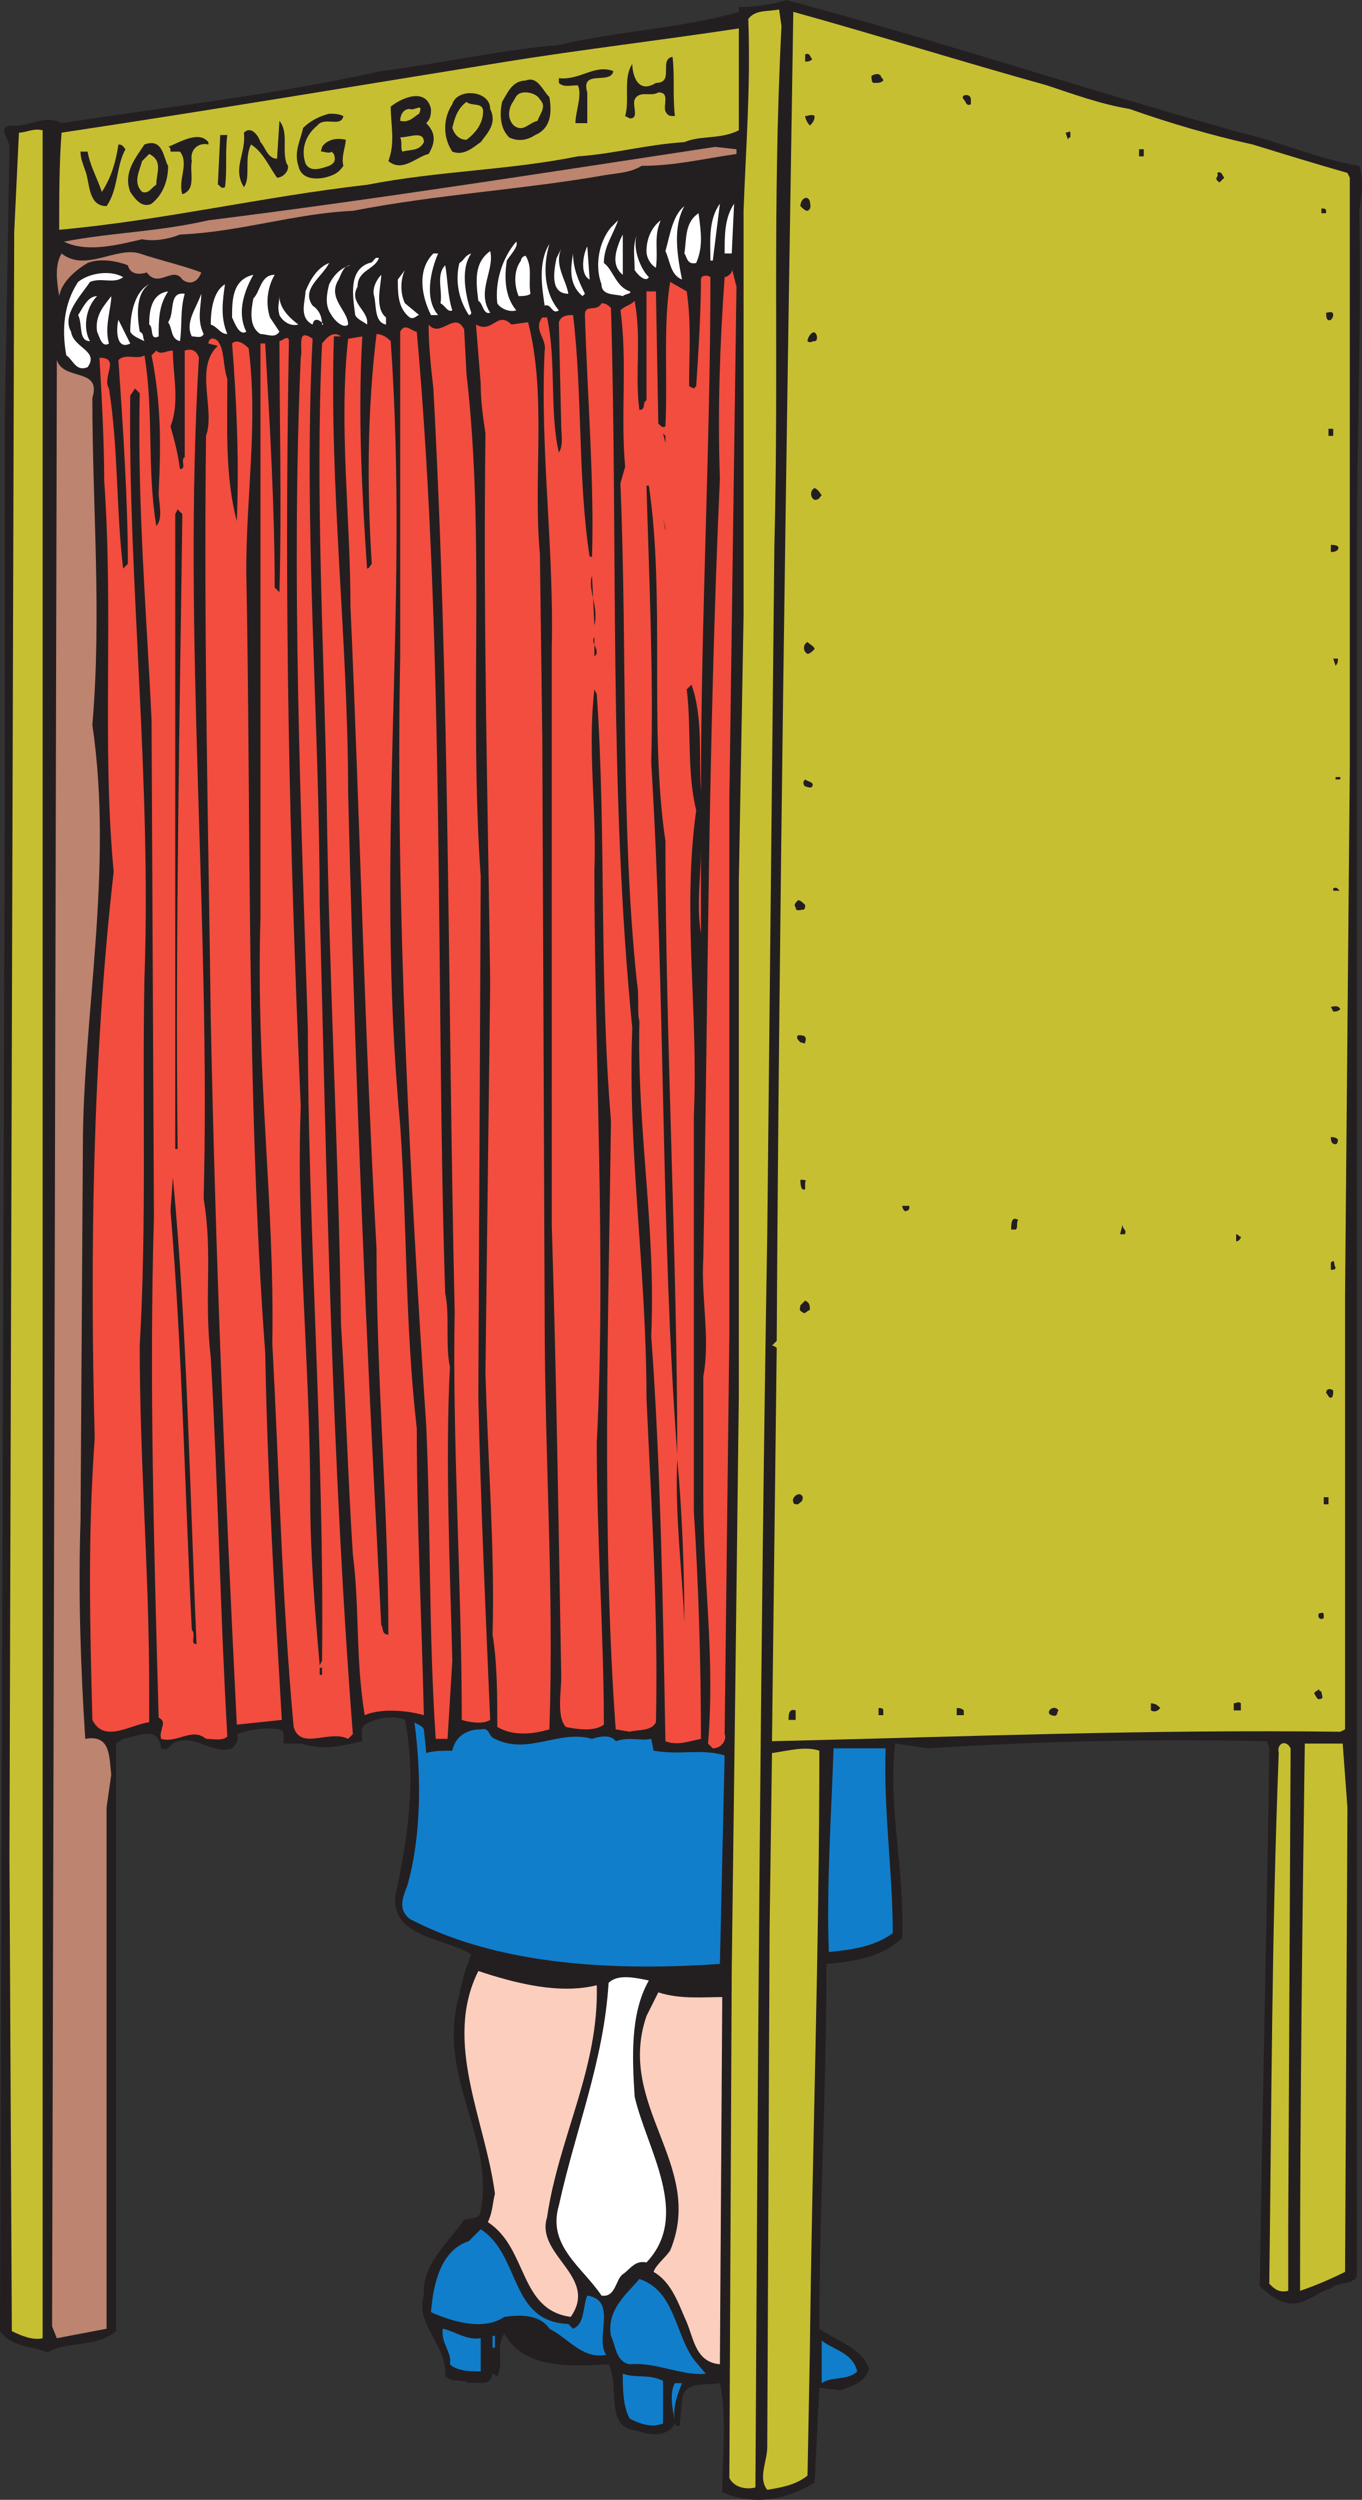
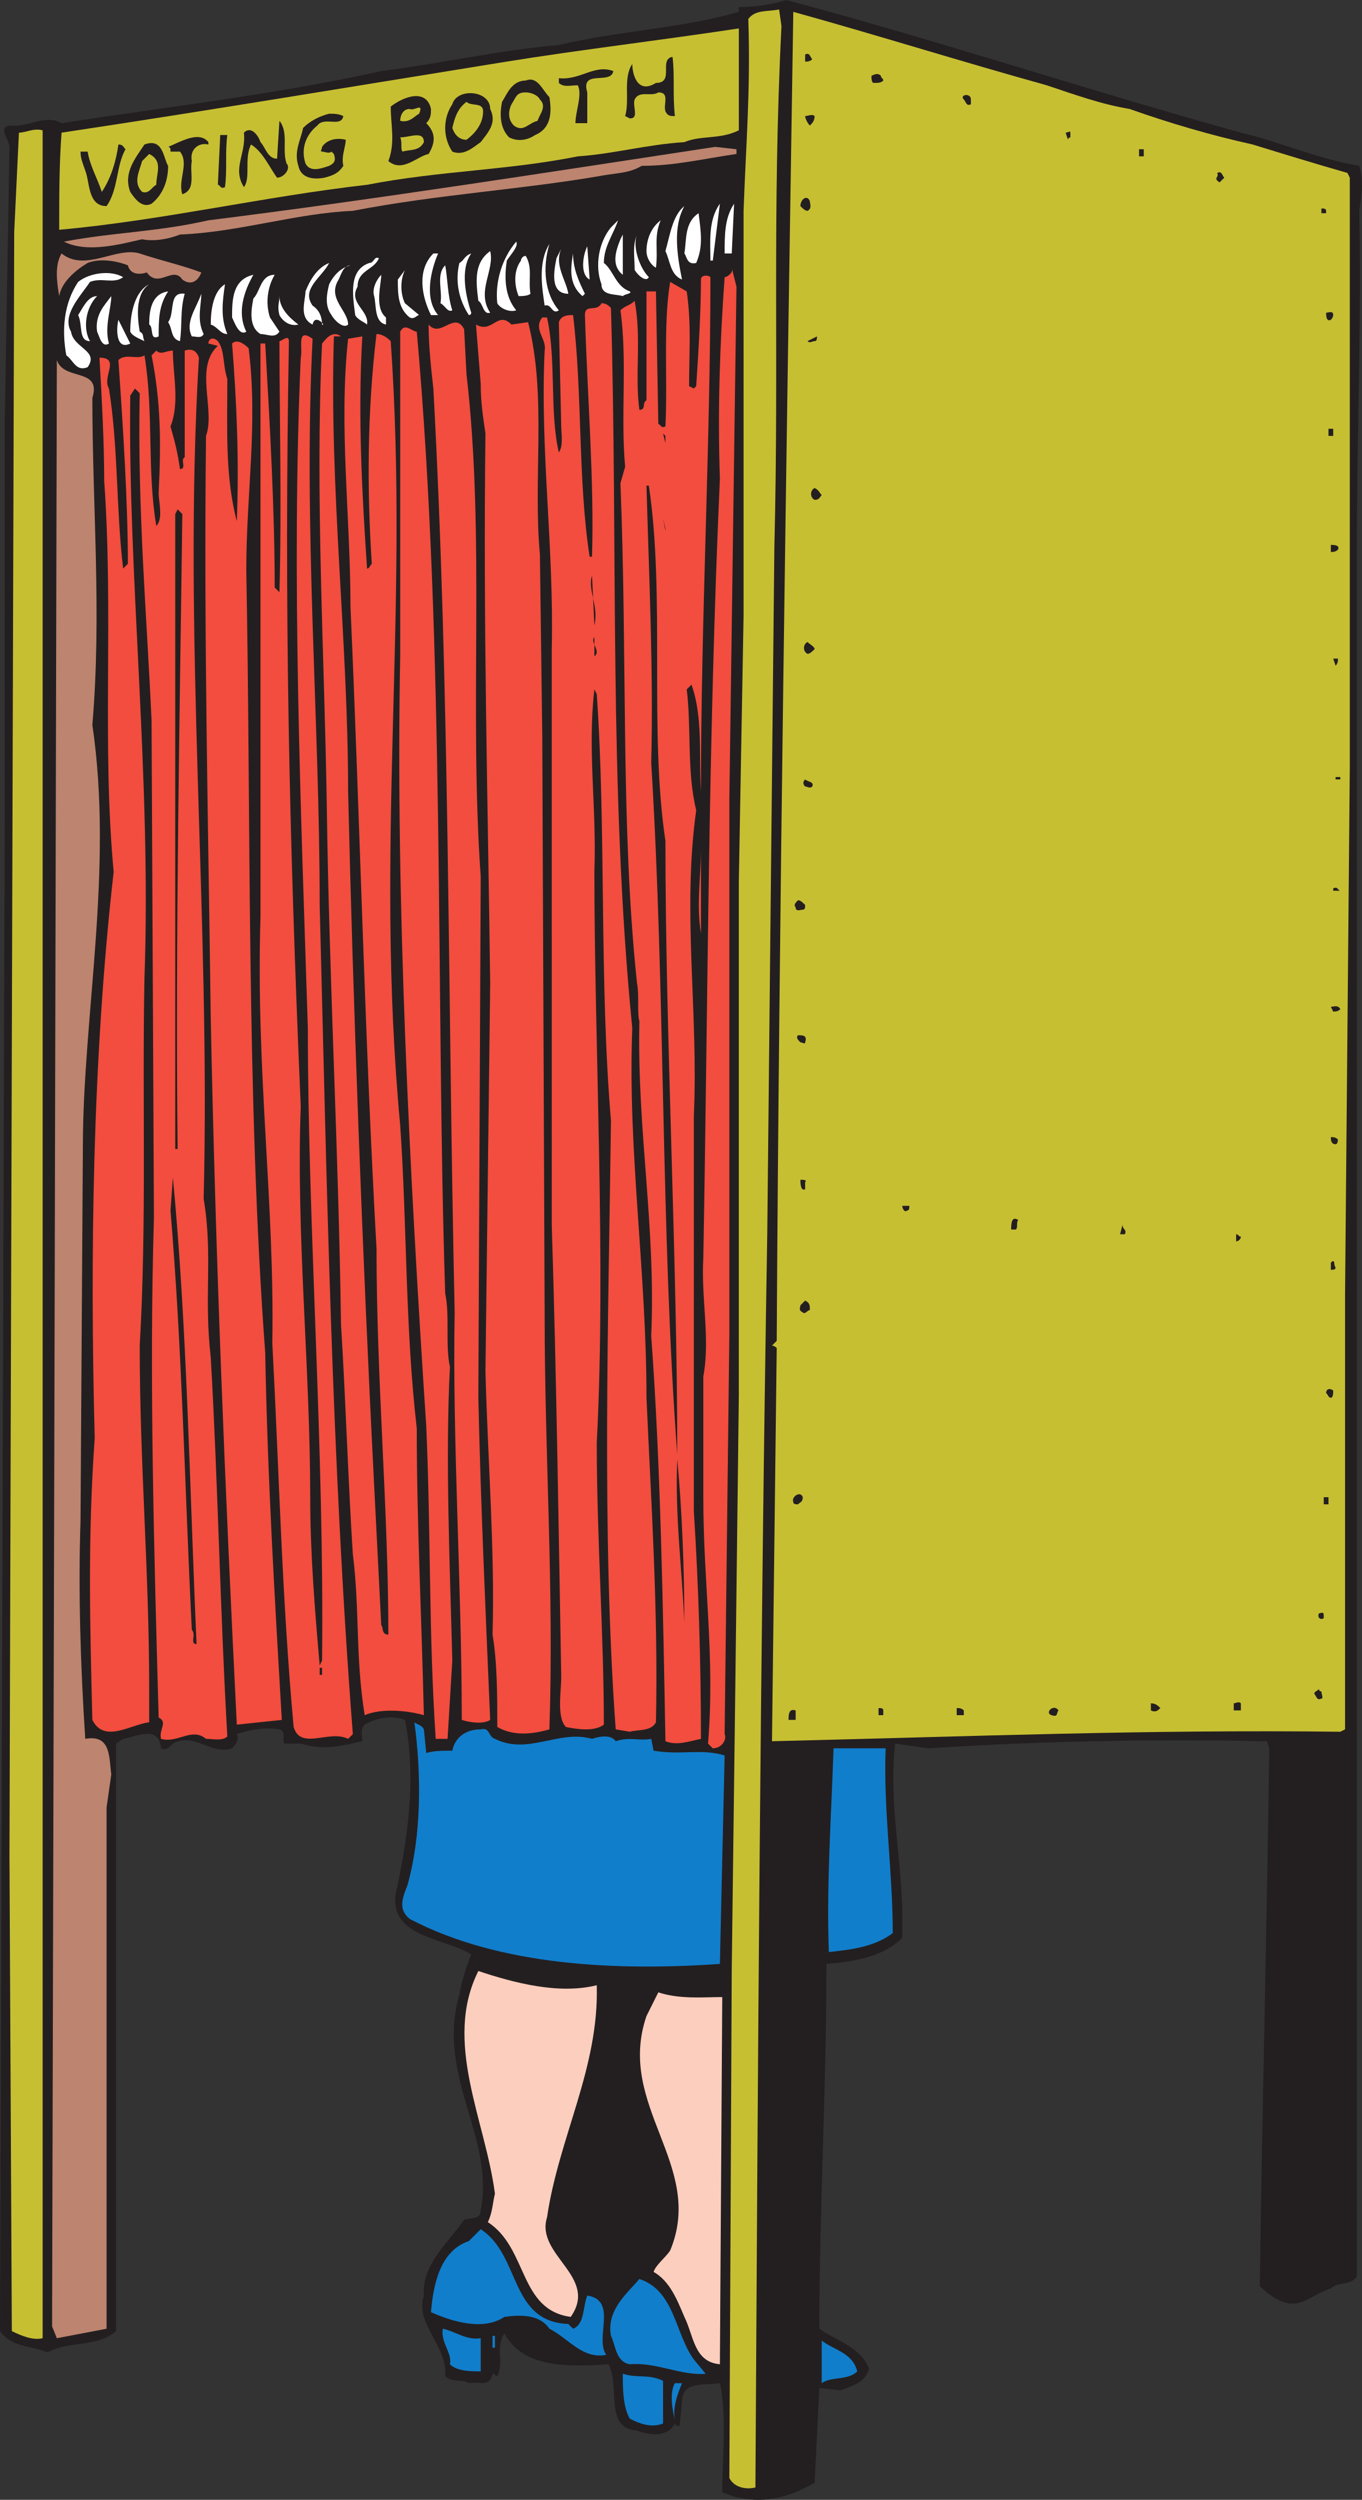
<svg xmlns="http://www.w3.org/2000/svg" width="431.366" height="791.413">
  <rect width="100%" height="100%" fill="#333333" stroke="none" />
  <path fill="#231f20" fill-rule="evenodd" d="M393 42c12.75 3 24 8.25 37.5 10.5 1.5 5.25.75 9 0 14.25.75 34.5-.75 69.75-.75 106.5v547.5c-2.25 3-6 1.5-8.25 3.75-5.25 1.5-9 6-14.25 4.5-3-.75-6-3-8.25-5.25.75-56.25 2.25-114 3-170.25l-.75-2.25c-38.25-.75-72 0-107.25 2.25l-10.5-1.5c-2.25 21 3 39 2.25 61.5-6 6-15 7.5-24 8.25 0 39.75-2.25 77.25-2.25 115.5 5.25 3.75 13.5 6 15.75 12.75-1.5 4.5-5.25 5.25-9 6.75l-6.75-.75-1.5 30c-9 5.25-18.75 7.5-29.25 3 0-10.5 1.5-24.75-.75-34.5-5.25.75-12-.75-12 6l-.75 7.5h-1.5c.75 0 0-.75 0-.75-2.25 4.5-8.25 3.75-12 2.25-10.5-.75-5.25-13.5-9-21-12 .75-27 1.5-33-9.75-3 4.5 0 9-2.25 13.5-.75 0-.75-.75-1.5-.75-.75 4.5-4.5 2.25-7.5 3-2.25-1.5-5.25 0-7.5-2.25.75-9.75-9.75-16.5-6.75-25.5-.75-9.75 7.5-16.5 12.75-24 2.25-.75 5.25 0 5.25-3 4.5-23.25-14.25-42.75-6.75-68.25.75-4.5 2.25-9 3.75-12.75-8.25-5.25-25.5-5.25-24-18.75 3.75-17.25 6.75-36.75 3-55.5-3.75-1.5-9-.75-12.75 1.5-1.5 1.5-.75 3.75-.75 5.25-6.75 1.5-12 3-19.5.75H90c-.75-1.5.75-3.75-1.5-4.5-4.5-.75-9 0-13.5 1.5.75 1.5 0 3-1.5 4.5-6.75 2.25-12-5.25-18.75-1.5-1.5 1.5-2.25 2.25-3.75 1.5-.75-7.5-7.5-3.75-12-3l-2.25 1.5v186c-6 5.25-15 3-21.75 6.75-5.25-2.25-11.25-1.5-15-6.75l1.5-480.75V133.5l1.5-87c0-2.25-3.75-6 0-6.75C9 40.5 14.25 36 19.5 39c33.75-5.25 67.5-9 101.25-16.5 18-2.25 38.25-6.75 56.25-8.25 18.75-4.5 39-5.25 57-10.5v-1.5c4.5 0 10.5-.75 15-2.25 48 12.75 95.25 28.5 144 42" />
  <path fill="#c7bf32" fill-rule="evenodd" d="M247.5 8.25c-3 60-.75 105-2.25 165L243 390.75c-2.25 134.25-3 267-3.75 396.75-3 .75-6.75 0-8.25-3l.75-160.5c.75-57 1.5-120 2.25-182.25V279l1.5-84V66.75c.75-21 2.25-38.25 1.5-60.75 2.25-3 6-2.25 9.75-3l.75 5.25m84 18.75c9 3 17.25 6 26.25 7.5 12.75 4.5 25.5 8.25 39 11.25 9.75 3 19.5 6 30 9l.75 1.5V243L426 409.5v138l-1.5.75c-61.5-.75-117 1.5-180 3l1.5-124.5s-.75-.75-1.5-.75l1.5-1.5c.75-133.5 3-278.25 5.25-420.75 27 7.5 53.25 15.75 80.25 23.25M234 41.25c-6 3-12 1.5-17.25 3.75-12 .75-22.5 3.75-33.75 4.5-22.5 4.5-43.5 4.5-66.75 9-33 3.75-64.5 11.25-97.5 14.25 0-10.5 0-21 .75-30.75 45-6.75 94.5-15 141-22.5 23.25-3.75 48.75-6.75 73.5-10.5v32.25" />
  <path fill="#231f20" fill-rule="evenodd" d="M257.25 18.75c-.75.75-1.5.75-2.25.75v-2.25c1.5-.75 1.5.75 2.25 1.5M213 18c.75 6 0 12 .75 18.75-1.5 0-2.25 0-3-1.5-.75-2.25 1.5-6-2.25-6-2.25 1.5-6-.75-7.5 2.25-.75 2.25 1.5 6-1.5 6l-1.5-.75c1.5-5.25-.75-12 2.25-16.5 0 3 1.5 9.75 7.5 6 6 0 .75-7.5 5.25-8.25m-18.75 4.5c-.75 4.5-10.5-.75-8.25 6.75V39h-3.75c0-3.75 2.25-9 .75-12-2.25 0-4.5.75-6-.75v-1.5c6.75.75 11.25-4.5 17.25-2.25m85.5 3c-.75.75-1.5.75-3 .75-.75 0-.75-1.5-.75-2.25 1.5-.75 2.25-.75 3 0 0 .75.75.75.75 1.5M174 30.75c.75 4.5.75 9.75-4.5 12-2.25 1.5-5.25 2.25-8.25.75-3-3-3-7.5-2.25-11.25 1.5-2.25 3-6.75 7.5-6.75 3.75-1.5 5.25 3 7.5 5.25" />
  <path fill="#c7bf32" fill-rule="evenodd" d="M171 31.5c2.25 2.25 0 4.5-.75 6.75-3 .75-4.5 3.75-7.5 1.5-2.25-2.25-1.5-5.25-.75-6.75 1.5-2.25 1.5-3.75 4.5-3.75 1.5 0 3.75.75 4.5 2.25" />
  <path fill="#231f20" fill-rule="evenodd" d="M155.25 34.5c2.25 4.5-.75 7.5-3 10.5-2.25 1.5-5.25 4.5-9 3-3-4.5-3-10.5 0-15 1.5-5.25 12-4.5 12 1.5m152.25-3V33c-1.5.75-1.5-.75-2.25-1.5-1.5-1.5 2.25-2.25 2.25 0m-171 3c0 1.5 0 3-1.5 4.5 3 3 3 6 .75 9.75-3.75.75-8.25 6-12.75 2.25 2.25-6 .75-11.25.75-17.25 3.75-3 11.25-6 12.75.75" />
  <path fill="#c7bf32" fill-rule="evenodd" d="M153 35.25c0 3.75-2.25 6.75-5.25 9-2.25 0-3.75-1.5-4.5-3.75.75-3 1.5-6 4.5-8.25 1.5 1.5 5.25 0 5.25 3m-20.25.75c-1.5.75-3 3-6 2.25 0-1.5.75-3.75 3-3.75 1.5.75 4.5-2.25 3 1.5" />
  <path fill="#231f20" fill-rule="evenodd" d="M108.75 36.75c-.75 3.75-6 0-8.25 3-3.75 3-5.25 7.5-3.75 12 1.5 3 5.25 1.5 7.5.75 1.5-.75 2.25-1.5 1.5-3.75L105 48c-.75.75-2.25 0-3 0s0-.75 0-1.5c1.5-2.25 4.5-3 7.5-2.25 0 2.25-1.5 5.25-.75 8.25-1.5 2.25-3 3-6 3.75-3.75.75-7.5 0-8.25-3.75-1.5-4.5.75-8.25 1.5-12 2.25-2.25 5.25-3.75 8.25-4.5 1.5 0 3 0 4.5.75m149.25 0c0 1.5-.75 2.25-1.5 3-.75-.75-1.5-2.25-1.5-3 .75 0 2.25-.75 3 0m-167.25 15c1.5 1.5-.75 4.5-3 4.5-2.25-3-4.5-8.25-8.25-10.5-2.25 4.5 0 10.5-2.25 13.5-3.75-6 .75-10.5 0-17.25 2.25-2.25 4.5.75 5.25 3 1.5 1.5 2.25 5.25 5.25 5.25l.75-12c3 3.75.75 9 2.25 13.5" />
  <path fill="#c7bf32" fill-rule="evenodd" d="M13.5 740.25c-3 .75-6.75-.75-9.75-2.25L3 588 4.5 73.5 6 42c2.25 0 4.5-1.5 7.5-.75v699" />
  <path fill="#231f20" fill-rule="evenodd" d="M339 42v1.5s-.75 0-.75.75L337.5 42c.75 0 1.5-.75 1.5 0" />
  <path fill="#c7bf32" fill-rule="evenodd" d="M134.25 45c-1.5 3-4.5 2.25-6.75 3-.75-.75 0-3-.75-4.5 3 0 7.5-2.25 7.5 1.5" />
  <path fill="#231f20" fill-rule="evenodd" d="M72 42.75c-.75 5.25 0 11.25-.75 16.5-1.5.75-1.5-.75-2.25-.75l.75-15.75H72M66 45v.75c-3-.75-6 1.5-5.25 5.25-.75 3.75 1.5 9-3 10.5C56.25 57 60 51.75 57 48h-3c0-.75 0-1.5-.75-1.5C57 45 63 41.25 66 45m-26.25 2.25c-3 5.25-2.25 12.75-6 18-6 0-5.25-7.5-6.75-11.25-.75-2.25-1.5-3.75-1.5-6h2.25c.75 4.5 3 8.25 4.5 12.75 3-4.5 4.5-9.75 5.25-15 1.5 0 1.5.75 2.25 1.5m13.5 5.25c0 4.5-1.5 9-5.25 12-3 1.5-5.25-1.5-6.75-3.75-2.25-6 1.5-10.5 4.5-15 6-2.25 6 4.5 7.5 6.75" />
  <path fill="#bd846f" fill-rule="evenodd" d="M233.25 48.75c-10.5 1.5-19.5 3.75-30 3.75-3.75 2.25-7.5 2.25-12 3-25.5 4.5-52.5 6-79.5 11.25-18 .75-36 6.75-54.75 7.5-3.75 1.5-8.25 2.25-12 1.5-6.75 1.5-17.25 4.5-24.75.75 15.75-3 29.25-3 45.75-6.75C120 63 177 54 226.5 46.5l6.75.75v1.5" />
  <path fill="#231f20" fill-rule="evenodd" d="M362.25 49.5h-1.5v-2.25h1.5v2.25" />
  <path fill="#c7bf32" fill-rule="evenodd" d="M49.5 58.5c-1.5.75-2.25 3-4.5 2.25-3-3-.75-6.75 0-9.75l2.25-2.25c4.5 2.25 2.25 6 2.25 9.75" />
  <path fill="#231f20" fill-rule="evenodd" d="m387.75 56.25-1.5 1.5c-2.25-1.5 0-1.5-.75-3 1.5-.75 1.5.75 2.25 1.5m-131.25 7.5c0 .75.75 2.25-.75 3-.75 0-1.5-.75-2.25-1.5 0-2.25 2.25-3.75 3-1.5" />
  <path fill="#fff" fill-rule="evenodd" d="M225.75 82.5H225c0-6-.75-12.75 3-18l-2.25 18m3.75-2.25c0-6 0-11.25 3-15.75l-.75 15.75h-2.25M216 88.5c-3.75-1.5-3.75-6-5.25-9 1.5-5.25 2.25-11.25 6-14.25C213 72 214.5 81 216 88.5" />
  <path fill="#231f20" fill-rule="evenodd" d="M420 66.75v.75h-1.5V66c.75 0 1.5 0 1.5.75" />
  <path fill="#fff" fill-rule="evenodd" d="M221.25 67.5c.75 6 1.5 10.5-.75 15.75-3 .75-3-2.25-3.75-3 .75-4.5 0-9.75 4.5-12.75m-13.5 17.25c-1.5-.75-3-3-3-5.25 0-3.75 1.5-7.5 4.5-9.75-2.25 5.25-.75 9-1.5 15m-16.5-1.5c3 2.25 3.75 7.5 8.25 9 .75.75-1.5.75-2.25 1.5-2.25-.75-6.75 0-6.75-3.75-2.25-6-.75-13.5 3-18l2.25-2.25c-1.5 4.5-4.5 8.25-4.5 13.5m14.25 4.5c-.75 1.5-3 0-4.5-2.25 0-4.5-.75-7.5.75-11.25-1.5 3.75.75 10.5 3.75 13.5" />
  <path fill="#fff" fill-rule="evenodd" d="M197.25 87c-3.75-3-2.25-7.5-.75-11.25l.75-1.5V87m-36.75-4.5c-.75 5.25-.75 11.25 3 15.75-2.25.75-5.25-.75-6-2.25-.75-6.75 1.5-14.25 6-19.5.75 1.5-1.5 3.75-3 6M177 98.25c-2.25 1.5-2.25-2.25-4.5-1.5-.75-5.25-2.25-13.5 1.5-19.5-2.25 7.5-1.5 15.75 3 21m9.75-9.75c-3-1.5-2.25-7.5-.75-10.5l.75 10.5" />
  <path fill="#fff" fill-rule="evenodd" d="M180 93c-6 0-4.5-7.5-3.75-11.25l1.5-3C175.5 84 179.25 88.5 180 93" />
  <path fill="#bd846f" fill-rule="evenodd" d="M63.75 86.25c-.75 2.25-3 4.5-6 2.25-3-4.5-7.5 3-11.25-2.25-2.25.75-5.25.75-6-2.25-3.75-1.5-9-2.25-12.75-.75-3.75 2.25-8.25 6-9 10.5-.75-4.5-1.5-9.75.75-13.5 7.5 6 17.25-2.25 24.75 0 6.75 2.25 13.5 3.75 19.5 6" />
  <path fill="#fff" fill-rule="evenodd" d="M155.25 99c-2.25.75-2.25-3-3.75-3.75-.75-6-1.5-12 3.75-15.75 1.5 6-4.5 12.75 0 19.5m30-6-.75.75c-4.5-3.75-3.75-9-3-13.5 0 4.5 1.5 8.25 3.75 12.75m-46.5-12.75c-2.25 5.25-4.5 14.25 0 19.5h-2.25c-3-6-4.5-14.25.75-19.5h1.5M149.25 99s0 .75-.75.75c-3-4.5-4.5-10.5-3-16.5 1.5-.75 1.5-2.25 3.75-3-3.75 5.25-1.5 14.25 0 18.75M168 93c-.75.75-3 .75-3.75.75-1.5-3.75-1.5-8.25.75-11.25 0-.75.75-1.5 1.5-1.5 2.25 3.75.75 7.5 1.5 12m-48-11.25c-1.5 3.75-6.75 3.75-6.75 9-3 5.25 3.75 7.5 3 12-.75-.75-3-1.5-3.75-3-.75-6-2.25-14.25 4.5-16.5 1.5 0 1.5-2.25 3-1.5m-15.75 1.5c-2.25 4.5-9 8.25-5.25 13.5 2.25 1.5 3 3.75 3 6 1.5.75-2.25-3.75-3 0-4.5-2.25-2.25-7.5-2.25-10.5 1.5-3.75 3.75-7.5 7.5-9" />
  <path fill="#fff" fill-rule="evenodd" d="M111 84c-2.25 0-3 3-3.75 4.5-3.75 6 3 9.75 3 14.25-1.5 1.5-4.5-1.5-5.25-3-2.25-3-1.5-6.75-.75-9.75 1.5-3 3.75-5.25 6.75-6m32.25 14.25c-1.5.75-2.25-1.5-3.75-2.25.75-3.75-1.5-9 1.5-12 .75 3.75.75 9.75 2.25 14.25" />
  <path fill="#f24d3e" fill-rule="evenodd" d="M231 252.75v169.5L229.5 549c.75 1.5-.75 4.5-3.75 4.5l-1.5-1.5c2.25-27.75-1.5-50.25-1.5-78v-38.25c2.25-12-.75-24.75 0-37.5 1.5-83.25 1.5-162.75 5.25-246.75-.75-21.75 0-42.75 1.5-63.75.75 0 3-1.5 2.25-3l1.5 6-2.25 162" />
  <path fill="#fff" fill-rule="evenodd" d="m128.25 96 4.5 3.75c-.75 0-1.5 1.5-3 .75-3.75-3-3.75-7.5-3.75-12l2.25-3c-1.5 3-1.5 7.5 0 10.5M39 87.75c-3 2.25-6.75 0-10.5 1.5-3 4.5-9 10.5-6 15.75.75 5.25 9 6 5.25 11.25-3.75 1.5-4.5-2.25-6.75-3.75-1.5-8.25-.75-16.5 3.75-23.25 3.75-3 10.5-3.75 14.25-1.5M80.25 87c-3 5.25-5.25 12-2.25 18-2.25 1.5-3.75-3-4.5-4.5 0-5.25 0-12 6.75-13.5M87 87c-2.25 3.75-3 9-1.5 13.5l3 4.5c-1.5 2.25-3.75.75-6 .75-3.75-2.25-3-7.5-2.25-11.25C82.5 92.25 82.5 87 87 87m35.25 13.5v2.25c-3.75-.75-3-6-3.75-9-.75-2.25.75-5.25 2.25-6.75 0 3-2.25 10.5 1.5 13.5" />
  <path fill="#f24d3e" fill-rule="evenodd" d="M225 87.75c0 52.5-3 108-3 162.75-.75-11.25.75-23.25-3-33.75l-1.5 1.5c1.5 12 0 26.25 3 38.25-4.5 32.25.75 63.75-.75 96.75V478.5c1.5 23.25 2.25 48 2.25 72-3.75.75-7.5 2.25-11.25.75-.75-41.25-1.5-87.75-4.5-128.25 1.5-35.25-4.5-64.5-3.75-99.75-.75-2.25 0-8.25-.75-12-5.25-49.5-3-102-5.25-158.25l1.5-5.25c-1.5-15.75.75-33.75-1.5-49.5 1.5-1.5 3-1.5 4.5-3 2.25 12 0 23.25 1.5 34.5 2.25 0 .75-2.25 2.25-3v-34.5h3l.75 42c.75 0 .75 1.5 2.25.75.75-15-.75-32.25 1.5-45.75l5.25 3c1.5 10.5.75 18.75.75 30l1.5.75.75-.75c.75-11.25 1.5-24 1.5-33.75 0-1.5 2.25-1.5 3-.75" />
  <path fill="#fff" fill-rule="evenodd" d="M47.25 90c-4.5 3-3.75 10.5-3 15 1.5.75.75 1.5 1.5 3-1.5-.75-3.75-1.5-4.5-3 0-6 1.5-12.75 6-15m24 0c-.75 5.25-1.5 10.5.75 15.75-2.25 0-3-2.25-5.25-3 0-4.5.75-10.5 4.5-12.75m22.5.75-.75 3 .75-3m-40.5 1.5c-3 4.5-3 9-3 14.25-3 1.5-1.5-3-3-3.75 0-4.5.75-9.75 6-10.5m5.25.75c-1.5 5.25-.75 9.75-1.5 15-3-.75-2.25-3.75-3.75-6 2.25-3 0-9.75 5.25-9m6 12.75c-.75 1.5-2.25.75-3.75.75-2.25-4.5 1.5-9 3-13.5 0 3.75-1.5 8.25.75 12.75m-33.75-12C27 97.5 26.25 104.25 28.5 108c-3.75 0-2.25-5.25-3.75-8.25 1.5-2.25 3-6 6-6m3.75 15c-2.25 1.5-3-2.25-3.75-3.75-.75-5.25 2.25-8.25 4.5-11.25 0 3.75-2.25 9.75-.75 15m60-6c-3 .75-5.25-1.5-6-3-.75-3 0-3.75 0-6 0 3.75 3 6.75 6 9" />
  <path fill="#f24d3e" fill-rule="evenodd" d="M193.5 97.5c2.25 75.75-.75 152.25 6.75 228-1.5 39 4.5 76.5 4.5 117 1.5 33.75 3.75 67.5 3 102.75-1.5 3-6 2.25-8.25 3l-4.5-.75c-4.5-62.25-2.25-131.25-1.5-192.75-3.75-44.25-1.5-92.25-4.5-135l-.75-1.5c-2.25 19.5.75 36.75 0 57.75 0 55.5 3.75 123.75.75 180.75 0 30 2.25 60.75 2.25 89.25-3 2.25-8.25 1.5-12 .75-3-3-1.5-11.25-1.5-15.75-.75-42.75-1.5-95.25-3-143.25V205.5c.75-32.25-3.75-63-2.25-94.5.75-3.75-3.75-6.75-.75-10.5h1.5c3 13.5.75 30 3.75 42.75 1.5-2.25.75-6 .75-8.25l-.75-33c.75-2.25 3-2.25 4.5-2.25 3 24.75 1.5 52.5 5.25 76.5h.75c.75-23.25-1.5-51.75-2.25-76.5 0-3.75 3.75-.75 5.25-3.75 1.5 0 2.25.75 3 1.5" />
  <path fill="#231f20" fill-rule="evenodd" d="M422.25 99.75s0 .75-.75 1.5c-1.5.75-1.5-1.5-1.5-2.25.75 0 2.25-.75 2.25.75" />
  <path fill="#fff" fill-rule="evenodd" d="M41.25 108.75c-4.5 2.25-4.5-4.5-3.75-7.5l3.75 7.5" />
  <path fill="#f24d3e" fill-rule="evenodd" d="M167.25 102c6 23.25 1.5 49.5 3.75 73.5l.75 57.75.75 183c0 45 3 87 1.5 131.25-5.25 1.5-11.25 2.25-16.5-.75 0-9.75 0-20.25-1.5-29.25.75-27-1.5-54.75-2.25-83.25l1.5-123c-.75-58.5-2.25-113.25-1.5-174-.75-5.25-1.5-9.75-1.5-15.75l-1.5-18.75c5.25 3 6.75-4.5 11.25 0l5.25-.75" />
  <path fill="#f24d3e" fill-rule="evenodd" d="M147.75 118.5c6 51.75.75 105.75 4.5 159l-.75 165c.75 33.75 2.25 66.75 3.75 102-2.25 1.5-6.75.75-9 0 0-42-3-88.5-2.25-129-2.25-102.75-1.5-195.75-6.75-292.5-.75-6.75-1.5-13.5-1.5-20.25 3.75 4.5 8.25-4.5 11.25 1.5l.75 14.25" />
  <path fill="#f24d3e" fill-rule="evenodd" d="M132 105c9 100.5 6 211.5 9 304.5 1.5 6.75 0 16.5 1.5 23.25-1.5 29.25 0 63 .75 93l-1.5 24.75H138c-2.25-33.75-1.5-64.5-3-99-5.25-79.5-9.75-166.5-8.25-243.75V105c1.5-3 3.75 0 5.25 0" />
-   <path fill="#231f20" fill-rule="evenodd" d="M258.75 106.5c0 .75 0 1.5-.75 1.5s-1.5.75-2.25 0c0-1.5 2.25-4.5 3-1.5" />
+   <path fill="#231f20" fill-rule="evenodd" d="M258.75 106.5c0 .75 0 1.5-.75 1.5s-1.5.75-2.25 0" />
  <path fill="#f24d3e" fill-rule="evenodd" d="M99 107.25c-3 59.25 2.25 120.75 2.25 179.25 2.25 87 3.75 175.5 10.5 262.5l-1.5 1.5c-6-3-15 3.75-17.25-3.75-3.75-41.25-4.5-78.75-6.75-121.5.75-45-5.25-85.5-3.75-135v-181.5H84c1.5 26.25 3 52.5 3 77.25l1.5 1.5c.75-26.25 0-58.5 0-79.5.75 0 3-2.25 3 0-1.5 84.75 0 155.25 3.75 242.25-1.5 40.5 3 82.5 3 123.75 0 18 1.5 36 3 53.25l.75-1.5c.75-66.75-4.5-137.25-4.5-200.25-2.25-70.5-5.25-144-2.25-212.25.75-3-1.5-9.75 3.75-6" />
  <path fill="#f24d3e" fill-rule="evenodd" d="M105.75 106.5c-1.5 48.75 4.5 96 4.5 144 1.5 64.5 4.5 146.25 8.25 219.75l2.25 44.25c.75.75 0 3 2.25 3 0-39.75-3.75-80.25-3.75-122.25C115.5 328.5 114 259.5 111 192c0-28.5-3.75-57-.75-84.75l4.5-.75c-1.5 25.5 0 51 1.5 73.5.75 0 .75-.75 1.5-1.5-1.5-23.25-1.5-48 1.5-72.75 1.5 0 3 .75 4.5 2.25 6 86.25-5.25 159.75 3 248.25 2.25 33 1.5 63 5.25 96 0 30 1.5 58.5 2.25 90.75-5.25-1.5-13.5-2.25-18.75 0-3-18.75-1.5-33-3.75-51-1.5-23.25-2.25-48.75-3.75-72.75-.75-54.75-3.75-108.75-4.5-164.25-.75-48-3.75-99-1.5-146.25.75-.75 3-4.5 6-2.25h-2.25M72 120c0 15.75-.75 30.75 3 45 .75-18.75 0-37.5-1.5-56.25 1.5-1.5 3.75 0 5.25 1.5 3 24-.75 45.75-.75 70.5 1.5 75 0 167.25 6 247.5.75 40.5 3 77.25 5.25 116.25L75 546c-3.75-75-6.75-148.5-8.25-223.5C66 263.25 64.5 201 65.25 138c3-8.25-3.75-21.75 3.75-28.5l-3-.75c0-1.5 1.5-2.25 3-.75 2.25 3 1.5 7.5 3 12" />
  <path fill="#f24d3e" fill-rule="evenodd" d="M54.75 111c0 7.5 2.25 16.5-.75 24 1.5 5.25 2.25 8.25 3 13.5 2.25 0 0-3 1.5-3.75V111c2.25-.75 3.75 0 4.5 2.25C57.75 201 66.75 291 64.5 379.5c3 18 0 30.75 2.25 50.25 2.25 39 3 81 5.25 120-1.5 1.5-4.5.75-6.75.75-4.5-3.75-9 1.5-14.25 0-.75-3 2.25-5.25-.75-6.75-1.5-54-3-108-1.5-158.25L48 228c-1.5-33-4.5-66.75-3.75-103.5l-1.5-1.5-1.5 2.25c-.75 57.75 6.75 121.5 4.5 184.5-.75 39 .75 77.25-1.5 116.25 0 37.5 3 71.25 3 108.75v10.5c-6 .75-14.25 6.75-18-.75-.75-30-1.5-57.75.75-89.25-1.5-56.25-.75-120 6-179.25-3.75-39.75 0-81.75-3-123.75 0-12-.75-26.25-1.5-39 6.75 0 .75 6 3 9.75 3 18.75 2.25 38.25 4.5 57l1.5-1.5c0-19.5-1.5-42.75-3-64.5 2.25-2.25 6 0 8.25-1.5 3 18 .75 36 3.75 54 2.25-2.25.75-7.5.75-10.5.75-15.75.75-28.5-2.25-43.5l1.5-1.5c1.5 1.5 3 0 5.25 0" />
  <path fill="#bd846f" fill-rule="evenodd" d="M29.25 126c0 34.5 3 68.25 0 103.5 6.75 45.75-3 92.25-3 133.5l-.75 118.5c-.75 22.5 0 45.75 1.5 69 8.25-1.5 7.5 6 8.25 11.25l-1.5 10.5v165l-15.75 3-1.5-3.75.75-297.75L18 114c2.25 6.75 14.25 2.25 11.25 12" />
  <path fill="#231f20" fill-rule="evenodd" d="M422.25 138h-1.5v-2.25h1.5V138m-211.5 2.25-.75-3 .75.75zm-5.25 13.5c5.25 35.25 0 77.25 5.25 112.5 0 61.5 3.75 132 3.75 194.25-5.25-70.5-3.75-146.25-8.25-219 .75-28.5-.75-60.75-1.5-87.75h.75m54.75 3c-.75.75-.75 1.5-2.25 1.5-1.5-.75-1.5-3 0-3.75 1.5.75 1.5 1.5 2.25 2.25m-202.5 6c-.75 59.25-2.25 133.5-1.5 201h-.75v-201l.75-1.5 1.5 1.5m153 5.25-.75-3.75.75 3zm213 6c-.75.75-1.5.75-2.25.75v-2.25c.75 0 3 0 2.25 1.5m-235.5 24-.75-15.75c-1.5 4.5 2.25 9.75.75 15.75m0 9.75v-6c-1.5 1.5 2.25 4.5 0 6M258 205.5c-.75.75-1.5 1.5-2.25 1.5-1.5-.75-1.5-3 0-3.75.75.75 2.25 1.5 2.25 2.25m165.75 3c0 .75 0 1.5-.75 2.25l-.75-2.25h1.5m.75 38.25H423V246h1.5v.75M257.25 249c-.75.75-1.5 0-2.25 0-.75-.75-.75-1.5 0-2.25.75.75 3 .75 2.25 2.25" />
  <path fill="#f24d3e" fill-rule="evenodd" d="M222 295.5c-1.5-9 0-18 0-27v27" />
  <path fill="#231f20" fill-rule="evenodd" d="M424.5 282h-2.25v-.75c1.5-.75 1.5.75 2.25.75M255 286.5c0 .75 0 1.5-.75 1.5s-2.25.75-2.25-.75c-.75-.75 0-1.5.75-2.25.75 0 1.5.75 2.25 1.5m169.5 33c-.75.75-1.5.75-2.25.75l-.75-1.5c.75 0 2.25-.75 3 .75M255 330c0 .75-.75 0-1.5 0-.75-.75-1.5-1.5-.75-2.25 1.5 0 3 0 2.25 2.25m168.75 30.75s0 1.5-.75 1.5c-1.5 0-1.5-1.5-1.5-2.25.75 0 1.5 0 2.25.75M62.25 520.5c-2.25 0 0-3-1.5-4.5-2.25-45-3-87.75-6.75-132.75l.75-10.5C59.25 420 60 469.5 62.25 520.5M255 374.25v2.25c-1.5.75-1.5-2.25-1.5-3 .75 0 2.25 0 1.5.75m33 7.5c0 .75 0 1.5-.75 1.5-.75.75-1.5-.75-1.5-1.5H288m34.5 4.5c-.75.75 0 2.25-.75 3h-1.5c0-1.5 0-4.5 2.25-3m33.75 4.5h-1.5l.75-3c0 1.5 1.5 1.5.75 3m36.75.75c0 .75-.75 1.5-1.5 1.5v-2.25c.75 0 .75.75 1.5.75m30 9.75c0 .75-.75.75-1.5.75v-2.25c1.5-1.5.75.75 1.5 1.5m-166.5 13.5c-.75 0-1.5 1.5-2.25.75-1.5-.75-.75-1.5-.75-2.25l1.5-1.5c1.5.75 1.5 1.5 1.5 3m165.75 25.5c0 .75 0 2.25-.75 2.25s-.75-.75-1.5-1.5c0-1.5 1.5-1.5 2.25-.75m-205.5 73.5c-.75-17.25-3-33.75-2.25-51.75 1.5 15.75 2.25 35.25 2.25 51.75m37.5-39.75c0 1.5-.75 1.5-1.5 2.25-.75 0-1.5 0-1.5-.75-.75-1.5 2.25-3.75 3-1.5m166.5 2.25h-1.5V474h1.5v2.25m-1.5 35.25v.75c-.75.75-2.25 0-1.5-1.5.75 0 1.5-.75 1.5.75m-318 16.5h.75v2.25h-.75V528m317.25 7.5c0 .75.75 2.25 0 2.25-1.5.75-1.5-.75-2.25-1.5 0-.75.75-.75 1.5-1.5 0 .75.75.75.75.75m-25.5 3.75v2.25h-2.25v-2.25c.75 0 1.5-.75 2.25 0m-25.5 1.5c-.75.75-1.5 1.5-3 .75v-2.25c1.5 0 2.25.75 3 1.5m-87.75.75v1.5h-1.5v-2.25c.75 0 1.5 0 1.5.75m25.5 0v1.5H303v-2.25c.75 0 1.5 0 2.25.75m30 0c-.75.75 0 2.25-2.25 1.5s.75-3.75 2.25-1.5m-83.25 3h-2.25c0-1.5 0-3.75 2.25-3v3" />
  <path fill="#117ecc" fill-rule="evenodd" d="m134.25 547.5.75 7.5c2.25-.75 5.25-.75 8.25-.75.75-3.75 3.75-6.75 9-6.75 3-.75 2.25 2.25 4.5 3 10.5 5.25 20.25-3 30.75 0 2.25-.75 6-1.5 7.5.75 4.5-1.5 7.5 0 11.25-.75l.75 3.75c9 1.5 15-.75 22.5 1.5l-1.5 66c-32.25 2.25-69.75.75-98.25-14.25-3.75-3-2.25-6.75-.75-10.5 4.5-15.75 4.5-35.25 2.25-51.75.75.75 2.25.75 3 2.25" />
-   <path fill="#c7bf32" fill-rule="evenodd" d="M408.75 553.5 408 705v20.25c-3 .75-4.5-.75-6-2.25.75-57.75.75-110.25 3-168-.75-3 2.25-4.5 3.75-1.5m18 18.75-.75 147c-4.5 2.25-9.75 4.5-14.25 6 0-58.5.75-119.25 1.5-173.25h12l1.5 20.25m-167.25-18c0 62.25-2.25 125.25-3 189.75l-.75 39.75c-3.75 3-8.25 3.75-12.75 4.5-3-3.75 0-9 0-13.5l.75-164.25.75-55.5c5.25-.75 10.5-2.25 15-.75" />
  <path fill="#117ecc" fill-rule="evenodd" d="M280.5 553.5c-.75 19.5 2.25 39 2.25 58.5-6 4.5-13.5 5.25-20.25 6-.75-21.75.75-42 1.5-64.5h16.5" />
  <path fill="#fccebe" fill-rule="evenodd" d="M189 628.5c.75 26.25-12 48-15.75 73.5-3.75 12 16.5 18.75 7.5 31.5-16.5-2.25-13.5-21.75-26.25-30 1.5-3 1.5-6 2.25-9-3-23.25-16.5-48-5.25-70.5 11.25 3.75 25.5 7.5 37.5 4.5" />
-   <path fill="#fff" fill-rule="evenodd" d="M205.5 627c-6 10.5-5.25 24.75-4.5 36.75 3.75 16.5 18 37.5 3.75 52.5-3.75-.75-5.25 2.25-7.5 3.75s-2.25 7.5-6.75 6.75c-6-9-17.25-15.75-13.5-28.5 5.25-24 14.25-45.75 15.75-70.5 3-3 9-1.5 12.75-.75" />
  <path fill="#fccebe" fill-rule="evenodd" d="M228.75 632.25 228 748.5c-8.25-.75-8.25-9-11.25-15-2.25-5.25-4.5-11.25-9.75-14.25.75-2.25 3.75-4.5 5.25-6.75 11.25-27-17.25-45.75-7.5-74.25l3.75-7.5c6.75 2.25 14.25 1.5 20.25 1.5" />
  <path fill="#117ecc" fill-rule="evenodd" d="m180 735.75 1.5 1.5c3.75-1.5 3-6.75 4.5-10.5 9.75 1.5 2.25 13.5 6 18.75-7.5 1.5-12-5.25-18-8.25-3-4.5-9-4.5-14.25-3.75-6.75 4.5-16.5 1.5-23.25-1.5.75-9 3-19.5 12-22.5l3.75-3.75c12.75 8.25 9 29.25 27.75 30M219.75 747l3.75 4.5c-7.5.75-15.75-3.75-24-3-4.5-.75-4.5-6-6-9-1.5-8.25 5.25-13.5 9-18 11.25 3.75 11.25 17.25 17.25 25.5m-67.5-6.75v10.5c-3 0-7.5 0-9.75-2.25.75-3.75-3-6.75-2.25-11.25 3.75.75 7.5 3.75 12 3m3.75-.75h.75v3.75H156v-3.75m115.5 11.25c-3 3-8.25 1.5-11.25 3.75V741c3.75 3 9.75 3.75 11.25 9.75m-61.5 3v13.5c-3.75 1.5-7.5 0-10.5-1.5-2.25-3.75-2.25-9.75-2.25-14.25 4.5 1.5 8.25 0 12.75 2.25m6 .75c-1.5 3.75-3 7.5-2.25 12 0-.75-2.25-8.25 0-12H216" />
</svg>